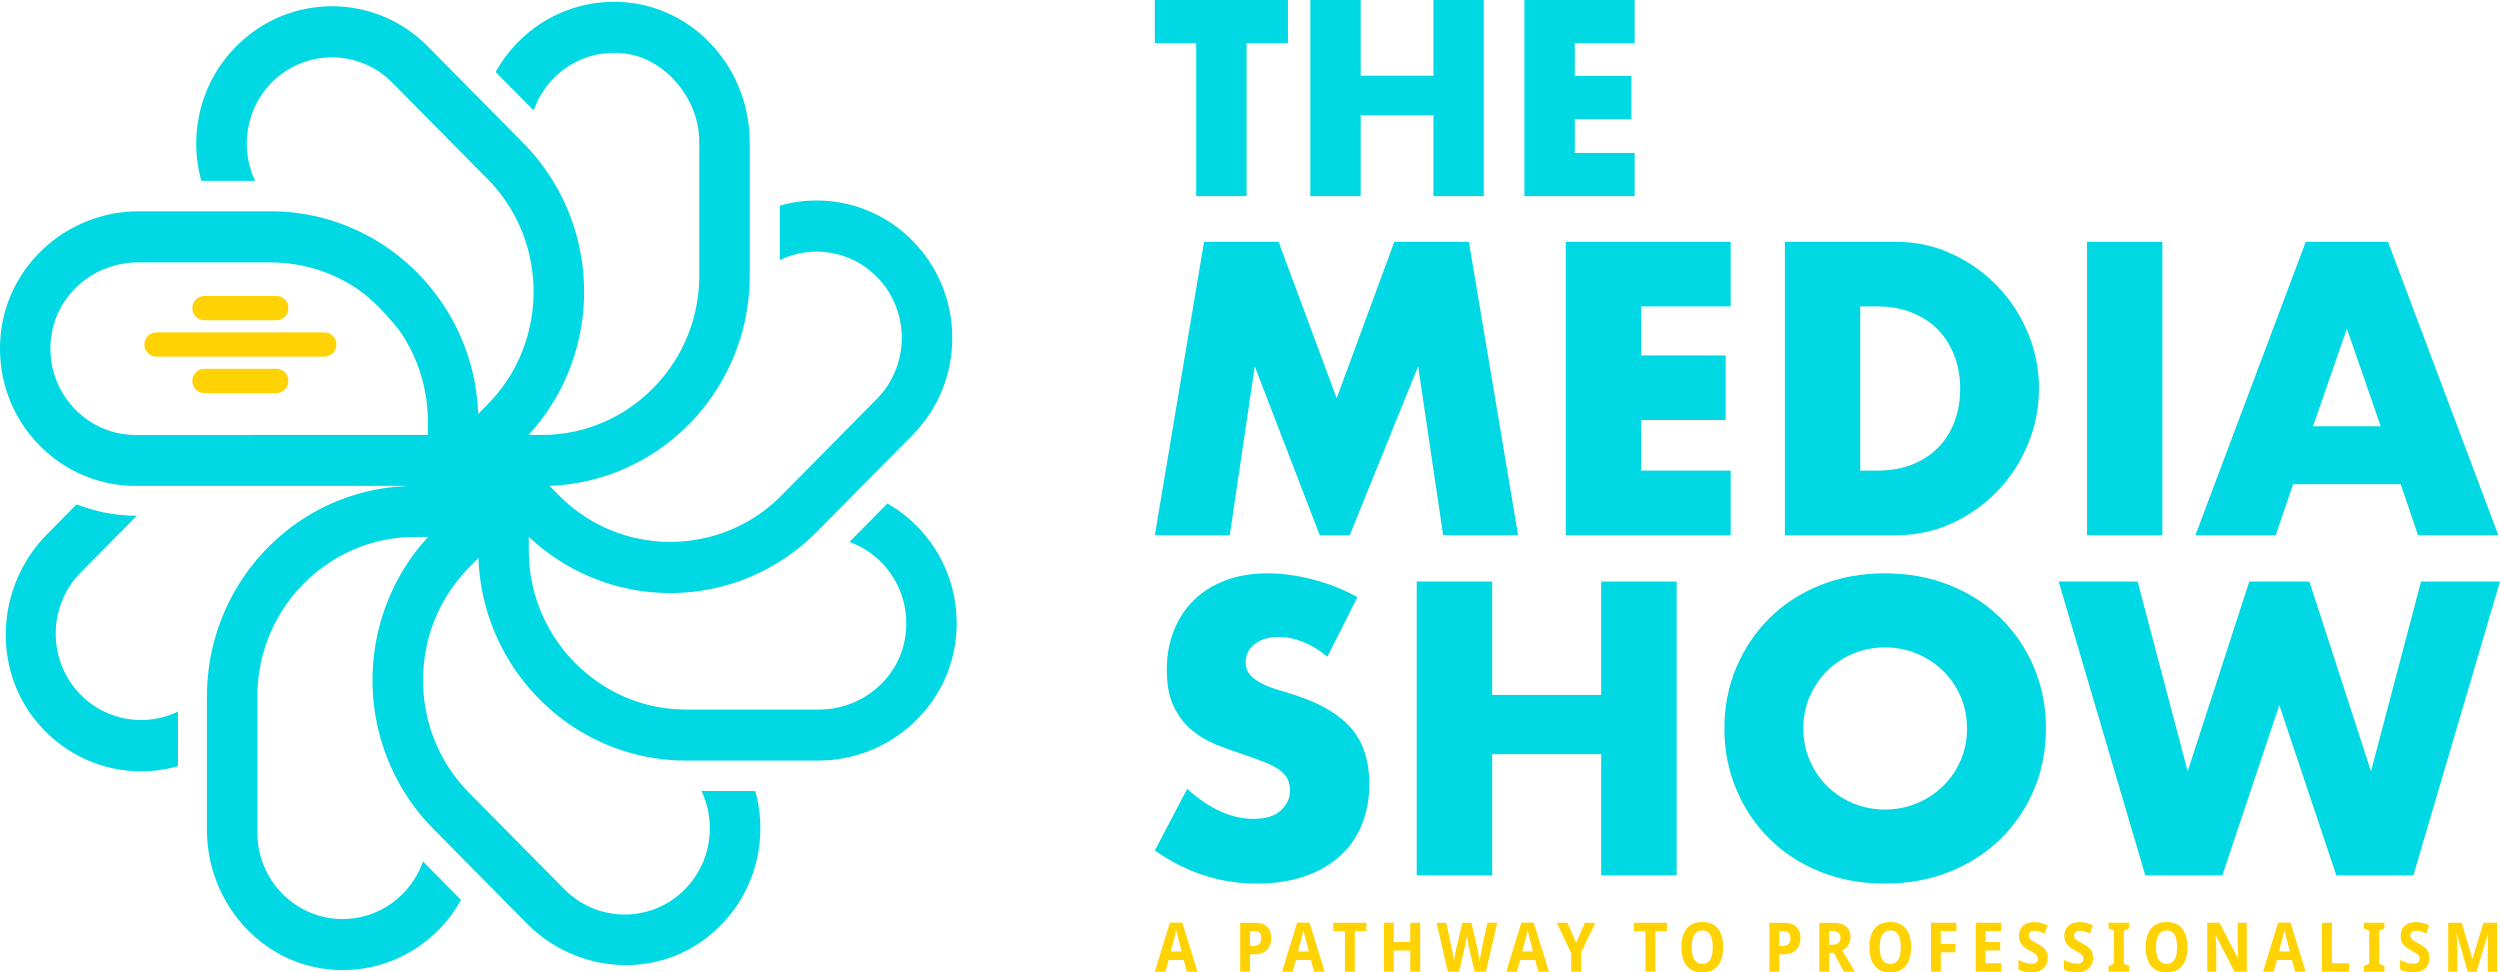
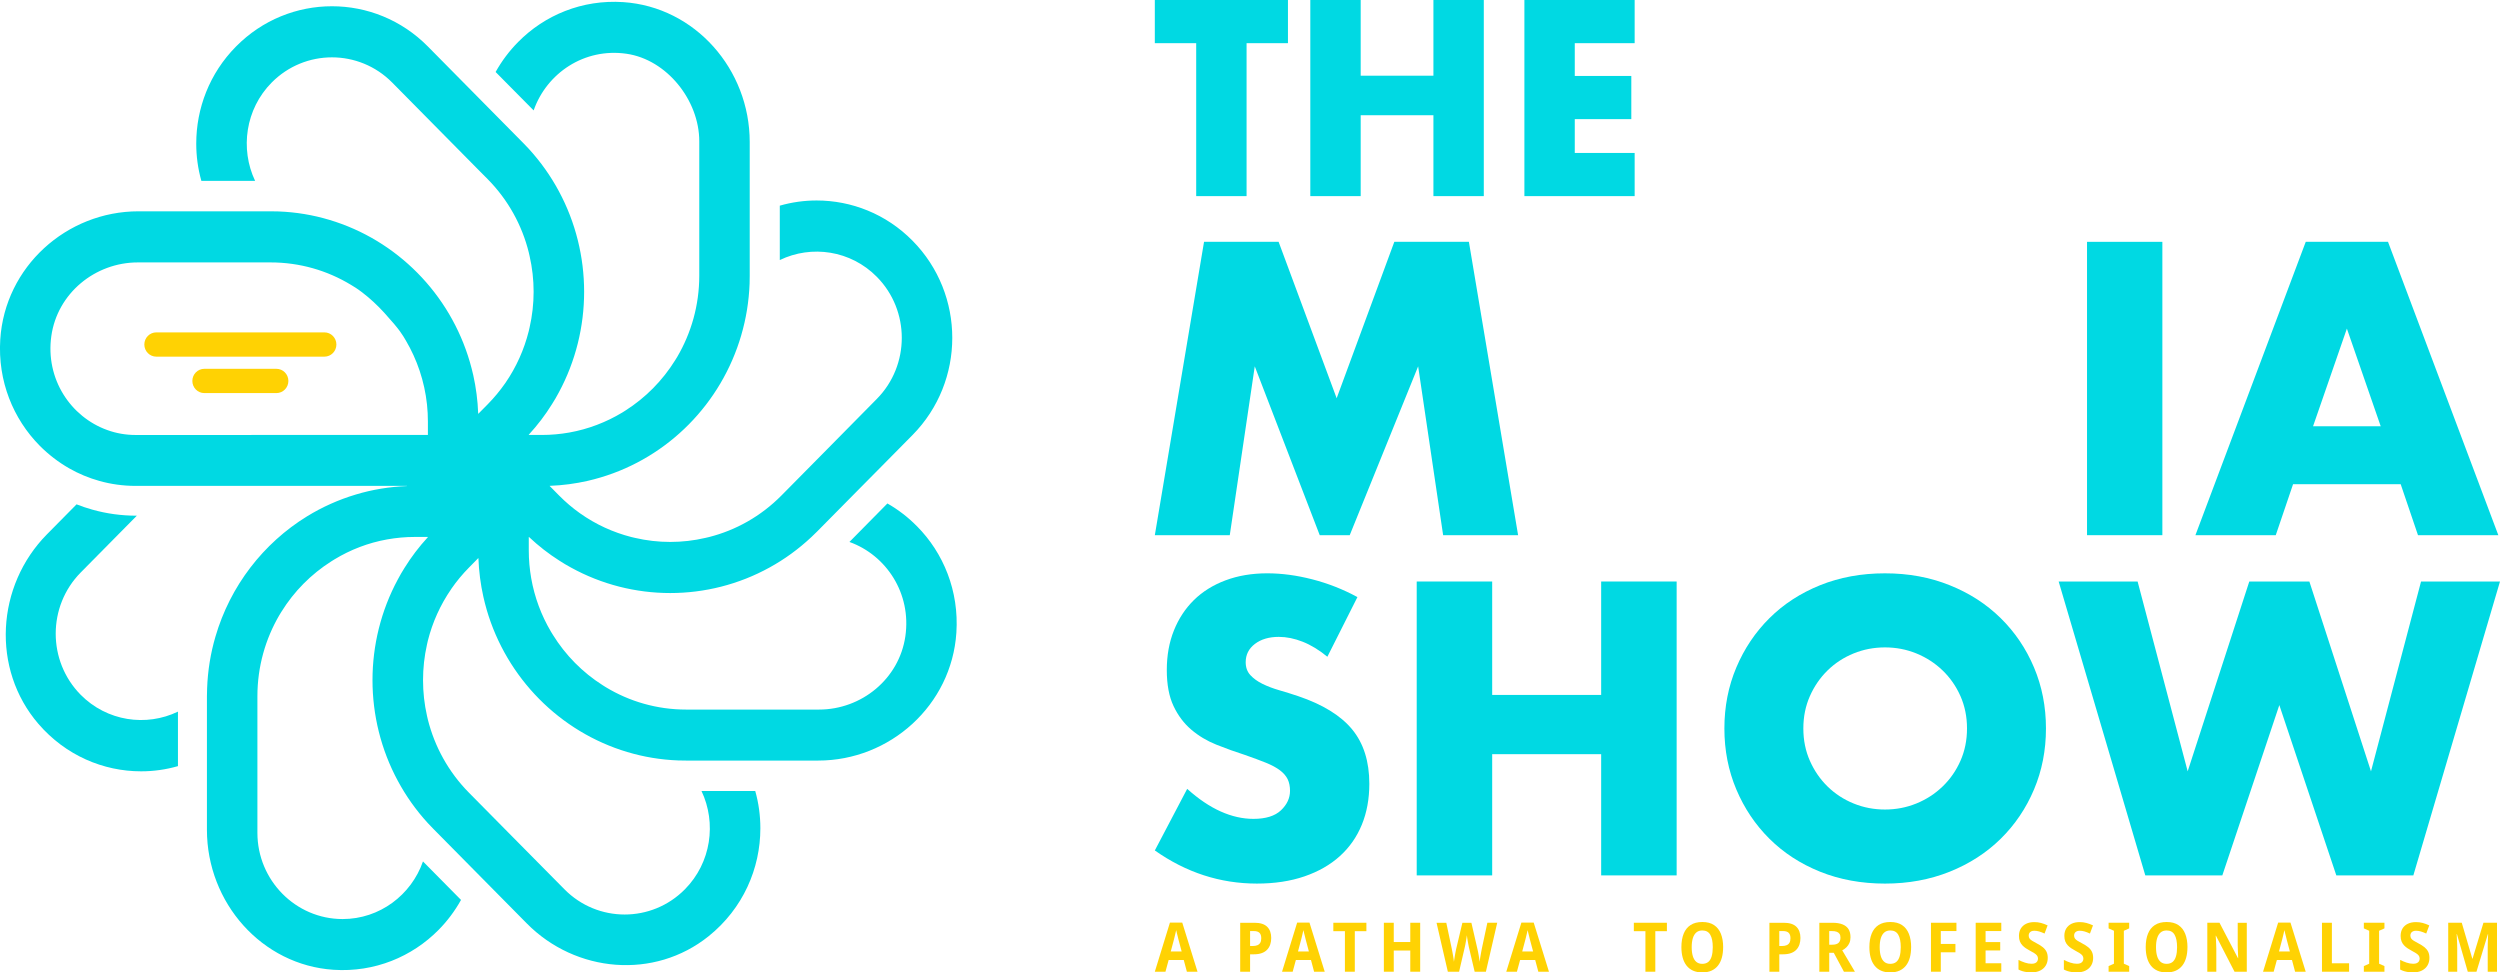
<svg xmlns="http://www.w3.org/2000/svg" width="743" height="289" viewBox="0 0 743 289" fill="none">
  <g clip-path="url(#clip0_40_351)">
    <path d="M23.978 206.489C14.084 196.476 14.084 180.187 23.978 170.153L40.663 153.265H40.609C36.129 153.265 31.701 152.667 27.452 151.468C25.856 151.031 24.297 150.488 22.755 149.89L13.969 158.782C-1.148 174.082 -2.625 198.848 11.432 215.152C19.515 224.525 30.726 229.238 41.934 229.238C45.625 229.238 49.3 228.729 52.887 227.695V211.494C43.459 216.049 31.772 214.378 23.974 206.486L23.978 206.489Z" fill="#00D9E3" />
    <path d="M272.519 156.4C269.925 153.757 266.973 151.478 263.737 149.629L252.451 161.068C263.411 165 270.927 176.368 269.072 189.114C267.231 201.77 256.048 210.886 243.407 210.886H220.468H207.824H203.925C195.214 210.886 187.039 208.459 180.063 204.241C179.74 204.042 179.418 203.843 179.115 203.643C173.141 199.859 168.061 194.716 164.325 188.674C164.128 188.368 163.931 188.041 163.734 187.715C160.891 182.899 158.87 177.54 157.868 171.82C157.403 169.142 157.152 166.372 157.152 163.546V159.6H157.223C160.049 162.261 163.054 164.598 166.22 166.606C167.347 167.348 168.492 168.018 169.653 168.651C188.007 178.788 210.381 178.788 228.731 168.651C233.15 166.224 237.317 163.203 241.162 159.6C241.736 159.074 242.306 158.514 242.86 157.954L254.774 145.899L261.838 138.766L271.212 129.279C286.95 113.33 286.95 87.481 271.212 71.549C263.343 63.564 253.021 59.583 242.7 59.583C239.015 59.583 235.33 60.092 231.754 61.123V77.289C241.179 72.728 252.824 74.391 260.605 82.284C270.478 92.276 270.478 108.535 260.605 118.544L243.987 135.381L232.27 147.236C226.116 153.465 218.658 157.593 210.772 159.6C210.415 159.69 210.055 159.783 209.682 159.855C202.794 161.467 195.604 161.467 188.7 159.855C188.343 159.783 187.966 159.693 187.609 159.6C182.26 158.225 177.091 155.888 172.387 152.557C170.187 151 168.095 149.226 166.128 147.233L163.357 144.428L163.411 144.39C167.276 144.246 171.049 143.737 174.697 142.905C175.984 142.599 177.271 142.273 178.524 141.891C198.593 135.917 214.386 119.93 220.309 99.601V99.584C221.738 94.713 222.581 89.591 222.778 84.305C222.815 83.525 222.815 82.731 222.815 81.933V42.204C222.815 20.593 206.554 2.062 185.249 0.632C173.023 -0.186 161.859 4.5 153.986 12.488C151.375 15.131 149.123 18.118 147.296 21.394L149.925 24.055L158.599 32.816C162.47 21.759 173.624 14.162 186.2 15.977C198.151 17.699 207.824 29.778 207.824 41.994V65.166V77.984V81.93C207.824 90.726 205.426 98.982 201.276 106.06C201.079 106.386 200.899 106.692 200.685 107.019C196.929 113.082 191.848 118.225 185.857 122.027C185.534 122.243 185.232 122.425 184.909 122.625C180.151 125.484 174.873 127.53 169.222 128.544C166.576 129.015 163.839 129.269 161.047 129.269H157.148V129.197C159.777 126.337 162.087 123.295 164.07 120.091C164.804 118.95 165.466 117.792 166.091 116.616C176.106 98.041 176.106 75.395 166.091 56.82C163.693 52.348 160.708 48.113 157.148 44.218C156.629 43.641 156.075 43.077 155.522 42.517L143.607 30.459L127.17 13.822C111.428 -2.128 85.888 -2.128 70.146 13.822C62.257 21.786 58.324 32.232 58.324 42.678C58.324 46.408 58.823 50.137 59.846 53.757H75.818C71.311 44.236 72.938 32.432 80.736 24.539C90.626 14.547 106.69 14.547 116.563 24.539L133.215 41.393L142.157 50.443L144.929 53.231C151.083 59.46 155.162 67.025 157.145 74.99C157.233 75.35 157.325 75.715 157.396 76.093C158.989 83.064 158.989 90.341 157.396 97.312C157.325 97.693 157.237 98.054 157.145 98.415C155.786 103.846 153.46 109.095 150.186 113.839C148.631 116.066 146.895 118.184 144.929 120.174L142.157 122.979L142.12 122.941V122.924C141.977 119.012 141.475 115.193 140.653 111.501C140.347 110.199 140.028 108.896 139.651 107.627C133.748 87.316 117.918 71.312 97.867 65.338C93.054 63.89 87.977 63.038 82.753 62.839C81.986 62.801 81.198 62.801 80.41 62.801H41.156C19.776 62.801 1.45 79.303 0.078 100.897C-0.706 113.244 3.919 124.488 11.795 132.459C14.407 135.085 17.358 137.364 20.595 139.21C23.387 140.801 26.389 142.053 29.558 142.939C32.974 143.898 36.588 144.407 40.307 144.407H120.958L120.903 144.462C115.68 144.662 110.599 145.514 105.79 146.961C100.638 148.498 95.754 150.691 91.247 153.461C78.26 161.446 68.407 174.154 64.023 189.234C62.593 194.105 61.751 199.247 61.554 204.547C61.517 205.328 61.499 206.122 61.499 206.919V246.628C61.499 268.273 77.808 286.828 99.15 288.223C111.353 289.021 122.466 284.336 130.345 276.364C132.94 273.738 135.192 270.734 137.015 267.458L125.709 256.018C122.238 265.977 112.848 273.143 101.83 273.143C87.861 273.143 76.501 261.632 76.501 247.511V206.923C76.501 198.106 78.898 189.853 83.049 182.772C83.246 182.445 83.443 182.119 83.64 181.813C87.396 175.749 92.46 170.645 98.451 166.843C98.753 166.644 99.059 166.444 99.381 166.262C104.157 163.364 109.434 161.319 115.103 160.305H115.12C117.765 159.834 120.486 159.58 123.257 159.58H127.156V159.652C124.527 162.512 122.218 165.554 120.234 168.758C119.518 169.899 118.839 171.036 118.231 172.215C108.198 190.808 108.198 213.474 118.231 232.063C120.628 236.518 123.597 240.753 127.156 244.627C127.693 245.187 128.229 245.768 128.783 246.329L147.761 265.537L156.557 274.439C171.117 289.172 194.483 291.193 210.609 278.238C220.855 270.005 225.98 258.084 225.98 246.164C225.98 242.434 225.481 238.704 224.459 235.085H208.486C212.993 244.606 211.366 256.393 203.568 264.285C193.696 274.298 177.614 274.298 167.741 264.285L151.089 247.449L142.147 238.399L139.393 235.611C133.239 229.382 129.16 221.834 127.159 213.852C127.071 213.491 126.979 213.127 126.908 212.766C125.332 205.799 125.332 198.501 126.908 191.513C126.979 191.152 127.068 190.77 127.159 190.409C128.518 184.996 130.844 179.781 134.135 175.02V175.003C135.674 172.776 137.426 170.658 139.393 168.668L142.147 165.863L142.184 165.918C142.327 169.83 142.83 173.649 143.652 177.341C143.937 178.643 144.277 179.912 144.637 181.18V181.197C150.556 201.509 166.369 217.513 186.438 223.504H186.455C191.267 224.952 196.328 225.804 201.551 226.003C202.339 226.041 203.124 226.041 203.912 226.041H243.165C264.518 226.041 282.827 209.583 284.236 188.02C285.045 175.646 280.419 164.351 272.506 156.38L272.519 156.4ZM74.694 129.279H40.317C37.366 129.279 34.523 128.774 31.891 127.812C20.968 123.893 13.463 112.605 15.253 99.876C17.042 87.165 28.27 77.99 40.959 77.99H63.873H76.518H80.417C89.108 77.99 97.249 80.397 104.241 84.618C105.209 85.216 106.011 85.652 107.628 86.886C109.991 88.691 112.182 90.736 114.189 92.936C119.056 98.281 119.596 99.508 120.608 101.179C123.953 106.864 126.171 113.327 126.905 120.222C127.085 121.906 127.173 123.608 127.173 125.326V129.272H74.694V129.279Z" fill="#00D9E3" />
    <path d="M96.41 98.783H46.461C44.491 98.783 42.895 100.398 42.895 102.391C42.895 104.383 44.491 105.998 46.461 105.998H96.41C98.379 105.998 99.976 104.383 99.976 102.391C99.976 100.398 98.379 98.783 96.41 98.783Z" fill="#FFD203" />
    <path d="M82.142 109.611H60.732C58.762 109.611 57.166 111.226 57.166 113.218C57.166 115.211 58.762 116.826 60.732 116.826H82.142C84.112 116.826 85.708 115.211 85.708 113.218C85.708 111.226 84.112 109.611 82.142 109.611Z" fill="#FFD203" />
-     <path d="M82.142 87.959H60.732C58.762 87.959 57.166 89.574 57.166 91.566C57.166 93.559 58.762 95.174 60.732 95.174H82.142C84.112 95.174 85.708 93.559 85.708 91.566C85.708 89.574 84.112 87.959 82.142 87.959Z" fill="#FFD203" />
    <path d="M370.481 12.832V58.287H355.51V12.832H343.212V0H382.779V12.832H370.481Z" fill="#00D9E3" />
    <path d="M404.396 22.498H426.013V0H440.984V58.287H426.013V34.246H404.396V58.287H389.425V0H404.396V22.498Z" fill="#00D9E3" />
    <path d="M485.818 12.832H468.022V22.573H484.826V35.405H468.022V45.456H485.818V58.287H453.051V0H485.818V12.832Z" fill="#00D9E3" />
    <path d="M343.216 159.057L357.84 71.872H380.004L397.254 118.355L414.391 71.872H436.555L451.18 159.057H428.9L421.473 108.875L401.136 159.057H392.224L372.916 108.875L365.489 159.057H343.209H343.216Z" fill="#00D9E3" />
-     <path d="M514.357 91.066H487.737V105.634H512.873V124.828H487.737V139.86H514.357V159.054H465.345V71.868H514.357V91.063V91.066Z" fill="#00D9E3" />
-     <path d="M530.465 71.872H563.596C569.461 71.872 574.963 73.068 580.105 75.457C585.247 77.846 589.74 81.026 593.585 84.996C597.429 88.966 600.459 93.593 602.666 98.872C604.874 104.156 605.981 109.683 605.981 115.465C605.981 121.246 604.898 126.664 602.724 131.94C600.554 137.223 597.545 141.867 593.7 145.875C589.852 149.883 585.359 153.083 580.221 155.472C575.079 157.864 569.539 159.057 563.596 159.057H530.465V71.872ZM552.857 139.863H557.999C561.884 139.863 565.348 139.248 568.395 138.014C571.441 136.783 574.012 135.085 576.108 132.926C578.2 130.768 579.799 128.207 580.907 125.237C582.007 122.271 582.564 119.012 582.564 115.468C582.564 111.924 581.993 108.762 580.849 105.754C579.708 102.746 578.088 100.165 575.996 98.006C573.9 95.847 571.329 94.153 568.283 92.919C565.236 91.688 561.806 91.07 557.999 91.07H552.857V139.866V139.863Z" fill="#00D9E3" />
    <path d="M642.654 71.872V159.057H620.263V71.872H642.654Z" fill="#00D9E3" />
    <path d="M713.487 143.909H681.497L676.355 159.057H652.479L685.267 71.872H709.717L742.504 159.057H718.628L713.487 143.909ZM707.546 126.681L697.494 97.659L687.441 126.681H707.546Z" fill="#00D9E3" />
    <path d="M394.489 195.184C392.047 193.177 389.605 191.692 387.164 190.726C384.722 189.763 382.358 189.279 380.065 189.279C377.165 189.279 374.801 189.973 372.967 191.365C371.137 192.754 370.22 194.569 370.22 196.81C370.22 198.357 370.678 199.628 371.595 200.632C372.512 201.636 373.711 202.506 375.199 203.238C376.686 203.973 378.364 204.609 380.235 205.149C382.103 205.689 383.954 206.269 385.788 206.885C393.114 209.356 398.473 212.66 401.869 216.788C405.262 220.92 406.964 226.306 406.964 232.947C406.964 237.426 406.22 241.482 404.732 245.112C403.245 248.742 401.071 251.849 398.208 254.437C395.349 257.026 391.837 259.033 387.68 260.46C383.519 261.886 378.812 262.601 373.545 262.601C362.632 262.601 352.522 259.318 343.216 252.753L352.831 234.449C356.186 237.46 359.504 239.701 362.789 241.169C366.066 242.637 369.313 243.369 372.519 243.369C376.18 243.369 378.907 242.52 380.704 240.822C382.497 239.124 383.394 237.192 383.394 235.03C383.394 233.717 383.166 232.579 382.708 231.613C382.249 230.647 381.485 229.76 380.419 228.949C379.349 228.138 377.956 227.385 376.241 226.691C374.526 225.996 372.444 225.227 370.006 224.374C367.105 223.446 364.263 222.425 361.478 221.304C358.693 220.187 356.213 218.699 354.04 216.846C351.866 214.993 350.11 212.66 348.776 209.837C347.437 207.019 346.772 203.447 346.772 199.123C346.772 194.799 347.478 190.88 348.891 187.364C350.301 183.851 352.287 180.84 354.841 178.327C357.399 175.818 360.527 173.869 364.229 172.477C367.927 171.088 372.067 170.39 376.645 170.39C380.918 170.39 385.381 170.988 390.037 172.185C394.69 173.381 399.156 175.137 403.428 177.454L394.499 195.177L394.489 195.184Z" fill="#00D9E3" />
    <path d="M443.477 206.534H475.867V172.824H498.299V260.167H475.867V224.14H443.477V260.167H421.045V172.824H443.477V206.534Z" fill="#00D9E3" />
    <path d="M512.489 216.499C512.489 210.013 513.671 203.97 516.038 198.37C518.402 192.771 521.686 187.886 525.88 183.717C530.075 179.547 535.095 176.285 540.933 173.927C546.771 171.573 553.197 170.394 560.217 170.394C567.237 170.394 573.567 171.573 579.446 173.927C585.322 176.282 590.375 179.544 594.611 183.717C598.846 187.886 602.147 192.774 604.511 198.37C606.875 203.97 608.06 210.013 608.06 216.499C608.06 222.985 606.875 229.028 604.511 234.628C602.147 240.227 598.846 245.112 594.611 249.281C590.375 253.451 585.322 256.713 579.446 259.071C573.571 261.425 567.159 262.604 560.217 262.604C553.275 262.604 546.767 261.425 540.933 259.071C535.095 256.716 530.078 253.454 525.88 249.281C521.686 245.112 518.402 240.227 516.038 234.628C513.674 229.028 512.489 222.985 512.489 216.499ZM535.954 216.499C535.954 219.974 536.599 223.178 537.9 226.113C539.197 229.049 540.95 231.596 543.164 233.758C545.375 235.92 547.953 237.601 550.891 238.797C553.828 239.997 556.936 240.592 560.217 240.592C563.497 240.592 566.605 239.993 569.546 238.797C572.484 237.601 575.079 235.92 577.327 233.758C579.579 231.596 581.352 229.049 582.649 226.113C583.946 223.178 584.595 219.974 584.595 216.499C584.595 213.024 583.946 209.82 582.649 206.885C581.352 203.953 579.575 201.402 577.327 199.24C575.075 197.078 572.481 195.401 569.546 194.201C566.608 193.005 563.497 192.407 560.217 192.407C556.936 192.407 553.825 193.005 550.891 194.201C547.953 195.401 545.375 197.078 543.164 199.24C540.95 201.402 539.194 203.953 537.9 206.885C536.602 209.82 535.954 213.024 535.954 216.499Z" fill="#00D9E3" />
    <path d="M635.298 172.827L650.177 229.241L668.489 172.827H686.344L704.656 229.241L719.535 172.827H742.997L717.246 260.171H694.355L677.415 209.549L660.474 260.171H637.583L611.833 172.827H635.294H635.298Z" fill="#00D9E3" />
    <path d="M352.739 288.794L351.812 285.308H347.322L346.374 288.794H343.213L347.702 274.202H351.367L355.898 288.794H352.736H352.739ZM350.243 279.238C350.175 278.966 350.1 278.664 350.022 278.33C349.941 277.997 349.859 277.664 349.771 277.334C349.682 277.004 349.614 276.698 349.56 276.426C349.506 276.684 349.434 276.993 349.35 277.354C349.261 277.715 349.18 278.066 349.098 278.403C349.017 278.743 348.949 279.014 348.898 279.217L347.95 282.782H351.19L350.243 279.234V279.238Z" fill="#FFD203" />
    <path d="M372.831 274.247C374.55 274.247 375.806 274.646 376.608 275.44C377.406 276.234 377.807 277.344 377.807 278.77C377.807 279.451 377.712 280.08 377.525 280.664C377.338 281.249 377.039 281.764 376.628 282.215C376.217 282.661 375.684 283.009 375.029 283.253C374.37 283.497 373.572 283.621 372.634 283.621H371.527V288.797H368.586V274.247H372.835H372.831ZM372.672 276.711H371.524V281.152H372.349C372.872 281.152 373.324 281.073 373.697 280.919C374.074 280.764 374.36 280.513 374.553 280.176C374.747 279.836 374.845 279.396 374.845 278.853C374.845 278.121 374.669 277.581 374.312 277.234C373.955 276.887 373.409 276.715 372.672 276.715V276.711Z" fill="#FFD203" />
    <path d="M390.55 288.794L389.622 285.308H385.133L384.185 288.794H381.023L385.513 274.202H389.178L393.708 288.794H390.546H390.55ZM388.053 279.238C387.985 278.966 387.911 278.664 387.833 278.33C387.751 277.997 387.67 277.664 387.581 277.334C387.493 277 387.425 276.698 387.371 276.426C387.316 276.684 387.245 276.993 387.16 277.354C387.072 277.715 386.99 278.066 386.909 278.403C386.827 278.743 386.759 279.014 386.708 279.217L385.761 282.782H389.001L388.053 279.234V279.238Z" fill="#FFD203" />
    <path d="M402.651 288.794H399.709V276.749H396.266V274.243H406.091V276.749H402.647V288.794H402.651Z" fill="#FFD203" />
    <path d="M422.077 288.794H419.136V282.497H414.225V288.794H411.284V274.243H414.225V279.97H419.136V274.243H422.077V288.794Z" fill="#FFD203" />
    <path d="M444.971 274.247L441.609 288.797H438.267L436.535 281.421C436.494 281.232 436.447 280.991 436.396 280.706C436.341 280.42 436.284 280.111 436.226 279.778C436.165 279.444 436.11 279.118 436.066 278.801C436.019 278.482 435.981 278.2 435.954 277.956C435.927 278.159 435.89 278.416 435.842 278.729C435.795 279.042 435.74 279.365 435.683 279.699C435.621 280.032 435.564 280.352 435.513 280.658C435.458 280.963 435.404 281.218 435.353 281.421L433.641 288.797H430.299L426.937 274.247H429.838L431.468 281.971C431.522 282.228 431.58 282.524 431.638 282.857C431.699 283.191 431.76 283.535 431.828 283.885C431.896 284.239 431.953 284.586 431.998 284.923C432.045 285.264 432.083 285.57 432.11 285.841C432.15 285.556 432.198 285.24 432.249 284.892C432.303 284.545 432.361 284.198 432.419 283.854C432.48 283.507 432.538 283.181 432.599 282.878C432.66 282.576 432.711 282.318 432.752 282.115L434.623 274.25H437.299L439.109 282.115C439.164 282.318 439.221 282.576 439.279 282.888C439.34 283.201 439.401 283.535 439.459 283.885C439.52 284.239 439.578 284.583 439.629 284.913C439.683 285.246 439.724 285.556 439.751 285.841C439.792 285.473 439.85 285.061 439.921 284.597C439.996 284.136 440.074 283.669 440.162 283.201C440.25 282.734 440.325 282.321 440.393 281.967L442.044 274.243H444.965L444.971 274.247Z" fill="#FFD203" />
    <path d="M457.191 288.794L456.264 285.308H451.774L450.826 288.794H447.665L452.154 274.202H455.819L460.35 288.794H457.188H457.191ZM454.695 279.238C454.627 278.966 454.552 278.664 454.474 278.33C454.393 277.997 454.311 277.664 454.223 277.334C454.134 277 454.067 276.698 454.012 276.426C453.958 276.684 453.887 276.993 453.802 277.354C453.713 277.715 453.632 278.066 453.55 278.403C453.469 278.743 453.401 279.014 453.35 279.217L452.402 282.782H455.642L454.695 279.234V279.238Z" fill="#FFD203" />
-     <path d="M468.426 280.218L471.024 274.247H474.145L469.876 283.153V288.797H466.955V283.256L462.686 274.25H465.828L468.426 280.221V280.218Z" fill="#FFD203" />
    <path d="M491.962 288.794H489.021V276.749H485.577V274.243H495.402V276.749H491.959V288.794H491.962Z" fill="#FFD203" />
    <path d="M512.115 281.5C512.115 282.641 511.99 283.669 511.742 284.586C511.494 285.504 511.113 286.291 510.604 286.951C510.095 287.611 509.449 288.117 508.672 288.471C507.894 288.825 506.973 289 505.914 289C504.854 289 503.934 288.825 503.156 288.471C502.378 288.117 501.733 287.611 501.224 286.951C500.714 286.291 500.334 285.501 500.086 284.576C499.838 283.651 499.712 282.62 499.712 281.479C499.712 279.929 499.936 278.599 500.388 277.485C500.836 276.371 501.522 275.515 502.443 274.917C503.363 274.319 504.528 274.02 505.938 274.02C507.347 274.02 508.509 274.326 509.422 274.938C510.336 275.55 511.012 276.416 511.456 277.536C511.898 278.657 512.122 279.977 512.122 281.5H512.115ZM502.772 281.5C502.772 282.558 502.888 283.456 503.115 284.191C503.343 284.927 503.689 285.484 504.151 285.872C504.613 286.26 505.201 286.453 505.914 286.453C506.627 286.453 507.249 286.264 507.707 285.882C508.162 285.504 508.498 284.94 508.712 284.201C508.926 283.462 509.035 282.562 509.035 281.503C509.035 279.915 508.79 278.688 508.301 277.825C507.812 276.962 507.024 276.533 505.934 276.533C505.207 276.533 504.616 276.729 504.151 277.124C503.689 277.519 503.343 278.083 503.115 278.815C502.888 279.547 502.772 280.444 502.772 281.507V281.5Z" fill="#FFD203" />
    <path d="M530.116 274.247C531.834 274.247 533.091 274.646 533.892 275.44C534.69 276.234 535.091 277.344 535.091 278.77C535.091 279.451 534.996 280.08 534.809 280.664C534.622 281.249 534.324 281.764 533.913 282.215C533.502 282.661 532.968 283.009 532.313 283.253C531.654 283.497 530.856 283.621 529.919 283.621H528.811V288.797H525.87V274.247H530.119H530.116ZM529.953 276.711H528.805V281.152H529.63C530.153 281.152 530.605 281.073 530.978 280.919C531.355 280.764 531.64 280.513 531.834 280.176C532.028 279.836 532.126 279.396 532.126 278.853C532.126 278.121 531.95 277.581 531.593 277.234C531.236 276.887 530.69 276.715 529.953 276.715V276.711Z" fill="#FFD203" />
    <path d="M544.59 274.247C545.8 274.247 546.801 274.408 547.6 274.725C548.398 275.044 548.992 275.519 549.383 276.151C549.773 276.784 549.967 277.581 549.967 278.547C549.967 279.2 549.858 279.771 549.644 280.259C549.43 280.747 549.138 281.173 548.768 281.531C548.398 281.892 547.98 282.194 547.511 282.438L551.278 288.797H548.017L544.998 283.174H543.65V288.797H540.708V274.247H544.594H544.59ZM544.451 276.711H543.646V280.767H544.512C545.372 280.767 546 280.592 546.394 280.238C546.788 279.884 546.988 279.362 546.988 278.671C546.988 278.196 546.893 277.818 546.706 277.54C546.52 277.261 546.241 277.055 545.871 276.918C545.501 276.78 545.029 276.715 544.451 276.715V276.711Z" fill="#FFD203" />
    <path d="M567.984 281.5C567.984 282.641 567.858 283.669 567.61 284.586C567.362 285.504 566.982 286.291 566.473 286.951C565.963 287.611 565.318 288.117 564.54 288.471C563.762 288.825 562.842 289 561.782 289C560.723 289 559.802 288.825 559.025 288.471C558.247 288.117 557.602 287.611 557.092 286.951C556.583 286.291 556.202 285.501 555.954 284.576C555.706 283.651 555.581 282.62 555.581 281.479C555.581 279.929 555.805 278.599 556.257 277.485C556.705 276.371 557.391 275.515 558.311 274.917C559.232 274.319 560.397 274.02 561.806 274.02C563.216 274.02 564.377 274.326 565.291 274.938C566.204 275.55 566.88 276.416 567.325 277.536C567.767 278.657 567.991 279.977 567.991 281.5H567.984ZM558.644 281.5C558.644 282.558 558.76 283.456 558.987 284.191C559.215 284.927 559.561 285.484 560.023 285.872C560.485 286.26 561.073 286.453 561.786 286.453C562.499 286.453 563.12 286.264 563.579 285.882C564.034 285.504 564.37 284.94 564.584 284.201C564.798 283.462 564.907 282.562 564.907 281.503C564.907 279.915 564.662 278.688 564.173 277.825C563.684 276.962 562.896 276.533 561.806 276.533C561.079 276.533 560.488 276.729 560.023 277.124C559.561 277.519 559.215 278.083 558.987 278.815C558.76 279.547 558.644 280.444 558.644 281.507V281.5Z" fill="#FFD203" />
    <path d="M576.804 288.794H573.883V274.243H581.453V276.708H576.804V280.537H581.155V283.022H576.804V288.79V288.794Z" fill="#FFD203" />
    <path d="M594.784 288.794H587.173V274.243H594.784V276.708H590.114V279.987H594.464V282.472H590.114V286.281H594.784V288.787V288.794Z" fill="#FFD203" />
    <path d="M608.593 284.679C608.593 285.535 608.399 286.288 608.009 286.941C607.618 287.594 607.058 288.099 606.328 288.46C605.597 288.821 604.721 289 603.699 289C603.23 289 602.775 288.969 602.34 288.907C601.902 288.845 601.481 288.753 601.07 288.632C600.659 288.512 600.269 288.347 599.892 288.144V285.291C600.51 285.604 601.152 285.872 601.824 286.095C602.497 286.319 603.152 286.432 603.797 286.432C604.239 286.432 604.599 286.364 604.874 286.23C605.149 286.092 605.353 285.91 605.489 285.68C605.625 285.449 605.689 285.185 605.689 284.885C605.689 284.531 605.591 284.229 605.397 283.978C605.204 283.727 604.922 283.486 604.551 283.256C604.181 283.026 603.73 282.768 603.193 282.483C602.83 282.294 602.466 282.074 602.096 281.83C601.726 281.586 601.383 281.3 601.07 280.974C600.754 280.647 600.503 280.259 600.316 279.802C600.129 279.348 600.034 278.801 600.034 278.162C600.034 277.306 600.218 276.574 600.588 275.962C600.958 275.35 601.485 274.879 602.167 274.546C602.853 274.212 603.665 274.047 604.602 274.047C605.299 274.047 605.964 274.133 606.596 274.302C607.228 274.47 607.876 274.714 608.549 275.024L607.642 277.45C607.051 277.179 606.514 276.973 606.032 276.828C605.55 276.687 605.064 276.615 604.582 276.615C604.232 276.615 603.933 276.677 603.685 276.797C603.437 276.921 603.251 277.086 603.122 277.296C602.993 277.505 602.931 277.76 602.931 278.059C602.931 278.399 603.016 278.688 603.183 278.925C603.349 279.162 603.611 279.389 603.967 279.609C604.324 279.826 604.796 280.09 605.387 280.403C606.073 280.757 606.65 281.125 607.129 281.513C607.605 281.902 607.968 282.345 608.216 282.847C608.464 283.349 608.59 283.961 608.59 284.679H608.593Z" fill="#FFD203" />
    <path d="M622.083 284.679C622.083 285.535 621.889 286.288 621.499 286.941C621.108 287.594 620.548 288.099 619.818 288.46C619.087 288.821 618.211 289 617.189 289C616.72 289 616.265 288.969 615.83 288.907C615.392 288.845 614.971 288.753 614.56 288.632C614.149 288.512 613.759 288.347 613.382 288.144V285.291C614 285.604 614.642 285.872 615.314 286.095C615.987 286.319 616.642 286.432 617.287 286.432C617.729 286.432 618.089 286.364 618.364 286.23C618.639 286.095 618.843 285.91 618.979 285.68C619.115 285.449 619.179 285.185 619.179 284.885C619.179 284.531 619.081 284.229 618.887 283.978C618.693 283.727 618.412 283.486 618.041 283.256C617.671 283.026 617.219 282.768 616.683 282.483C616.319 282.294 615.956 282.074 615.586 281.83C615.216 281.586 614.873 281.3 614.56 280.974C614.244 280.647 613.993 280.259 613.806 279.802C613.619 279.344 613.524 278.801 613.524 278.162C613.524 277.306 613.708 276.574 614.078 275.962C614.448 275.35 614.975 274.879 615.657 274.546C616.343 274.212 617.155 274.047 618.092 274.047C618.789 274.047 619.454 274.133 620.086 274.302C620.718 274.47 621.366 274.714 622.039 275.024L621.132 277.45C620.541 277.179 620.004 276.973 619.522 276.828C619.04 276.687 618.554 276.615 618.072 276.615C617.722 276.615 617.423 276.677 617.175 276.797C616.927 276.921 616.741 277.086 616.612 277.296C616.483 277.505 616.421 277.76 616.421 278.059C616.421 278.399 616.506 278.688 616.673 278.925C616.839 279.162 617.101 279.389 617.457 279.609C617.814 279.826 618.286 280.09 618.877 280.403C619.563 280.757 620.14 281.125 620.619 281.513C621.095 281.902 621.458 282.345 621.706 282.847C621.954 283.349 622.08 283.961 622.08 284.679H622.083Z" fill="#FFD203" />
    <path d="M632.795 288.794H626.675V287.123L628.264 286.408V276.626L626.675 275.914V274.243H632.795V275.914L631.205 276.626V286.408L632.795 287.123V288.794Z" fill="#FFD203" />
    <path d="M650.109 281.5C650.109 282.641 649.983 283.669 649.735 284.586C649.487 285.504 649.107 286.291 648.598 286.951C648.088 287.611 647.443 288.117 646.665 288.471C645.887 288.825 644.967 289 643.907 289C642.848 289 641.927 288.825 641.15 288.471C640.372 288.117 639.727 287.611 639.217 286.951C638.708 286.291 638.327 285.501 638.079 284.576C637.831 283.651 637.706 282.62 637.706 281.479C637.706 279.929 637.93 278.599 638.382 277.485C638.83 276.371 639.516 275.515 640.436 274.917C641.357 274.319 642.522 274.02 643.931 274.02C645.341 274.02 646.502 274.326 647.416 274.938C648.329 275.55 649.005 276.416 649.45 277.536C649.892 278.657 650.116 279.977 650.116 281.5H650.109ZM640.766 281.5C640.766 282.558 640.881 283.456 641.109 284.191C641.336 284.927 641.683 285.484 642.145 285.872C642.607 286.26 643.194 286.453 643.907 286.453C644.621 286.453 645.242 286.264 645.701 285.882C646.156 285.504 646.492 284.94 646.706 284.201C646.92 283.462 647.029 282.562 647.029 281.503C647.029 279.915 646.784 278.688 646.295 277.825C645.806 276.962 645.018 276.533 643.928 276.533C643.201 276.533 642.61 276.729 642.145 277.124C641.683 277.519 641.336 278.083 641.109 278.815C640.881 279.547 640.766 280.444 640.766 281.507V281.5Z" fill="#FFD203" />
    <path d="M667.746 288.794H664.101L658.586 278.097H658.504C658.545 278.571 658.576 279.032 658.596 279.472C658.617 279.915 658.633 280.345 658.647 280.764C658.661 281.187 658.674 281.592 658.688 281.988V288.794H656.012V274.243H659.635L665.131 284.779H665.192C665.178 284.332 665.161 283.892 665.141 283.466C665.12 283.04 665.103 282.62 665.09 282.215C665.076 281.806 665.063 281.414 665.049 281.032V274.247H667.746V288.797V288.794Z" fill="#FFD203" />
    <path d="M682.102 288.794L681.174 285.308H676.685L675.737 288.794H672.575L677.065 274.202H680.73L685.26 288.794H682.098H682.102ZM679.605 279.238C679.537 278.966 679.463 278.664 679.385 278.33C679.303 277.997 679.222 277.664 679.133 277.334C679.045 277.004 678.977 276.698 678.923 276.426C678.868 276.684 678.797 276.993 678.712 277.354C678.624 277.715 678.542 278.066 678.461 278.403C678.379 278.743 678.311 279.014 678.26 279.217L677.313 282.782H680.553L679.605 279.234V279.238Z" fill="#FFD203" />
    <path d="M690.093 288.794V274.243H693.034V286.288H698.149V288.794H690.096H690.093Z" fill="#FFD203" />
    <path d="M708.657 288.794H702.537V287.123L704.126 286.408V276.626L702.537 275.914V274.243H708.657V275.914L707.067 276.626V286.408L708.657 287.123V288.794Z" fill="#FFD203" />
    <path d="M722.025 284.679C722.025 285.535 721.831 286.288 721.441 286.941C721.05 287.594 720.49 288.099 719.759 288.46C719.029 288.821 718.153 289 717.131 289C716.662 289 716.207 288.969 715.772 288.907C715.334 288.845 714.913 288.753 714.502 288.632C714.091 288.512 713.7 288.347 713.323 288.144V285.291C713.942 285.604 714.583 285.872 715.256 286.095C715.928 286.319 716.584 286.432 717.229 286.432C717.671 286.432 718.031 286.364 718.306 286.23C718.581 286.092 718.785 285.91 718.921 285.68C719.056 285.449 719.121 285.185 719.121 284.885C719.121 284.531 719.022 284.229 718.829 283.978C718.635 283.727 718.353 283.486 717.983 283.256C717.613 283.026 717.161 282.768 716.625 282.483C716.261 282.294 715.898 282.074 715.528 281.83C715.157 281.586 714.814 281.3 714.502 280.974C714.186 280.647 713.935 280.259 713.748 279.802C713.561 279.344 713.466 278.801 713.466 278.162C713.466 277.306 713.65 276.574 714.02 275.962C714.39 275.35 714.916 274.879 715.599 274.546C716.285 274.212 717.097 274.047 718.034 274.047C718.73 274.047 719.396 274.133 720.028 274.302C720.659 274.47 721.308 274.714 721.981 275.024L721.074 277.45C720.483 277.179 719.946 276.973 719.464 276.828C718.982 276.687 718.496 276.615 718.014 276.615C717.664 276.615 717.365 276.677 717.117 276.797C716.869 276.921 716.682 277.086 716.553 277.296C716.424 277.505 716.363 277.76 716.363 278.059C716.363 278.399 716.448 278.688 716.614 278.925C716.781 279.162 717.042 279.389 717.399 279.609C717.756 279.826 718.228 280.09 718.819 280.403C719.505 280.757 720.082 281.125 720.561 281.513C721.036 281.902 721.4 282.345 721.648 282.847C721.896 283.349 722.021 283.961 722.021 284.679H722.025Z" fill="#FFD203" />
    <path d="M733.422 288.794L730.203 277.626H730.121C730.135 277.966 730.155 278.379 730.182 278.87C730.21 279.358 730.233 279.86 730.254 280.369C730.274 280.878 730.284 281.345 730.284 281.764V288.794H727.608V274.243H731.636L734.778 284.94H734.839L738.079 274.243H742.107V288.794H739.349V281.682C739.349 281.273 739.356 280.819 739.369 280.317C739.383 279.815 739.4 279.327 739.42 278.849C739.441 278.375 739.458 277.973 739.471 277.646H739.39L736.007 288.794H733.429H733.422Z" fill="#FFD203" />
  </g>
  <defs>
    <clipPath id="clip0_40_351">
      <rect width="743" height="289" fill="white" />
    </clipPath>
  </defs>
</svg>